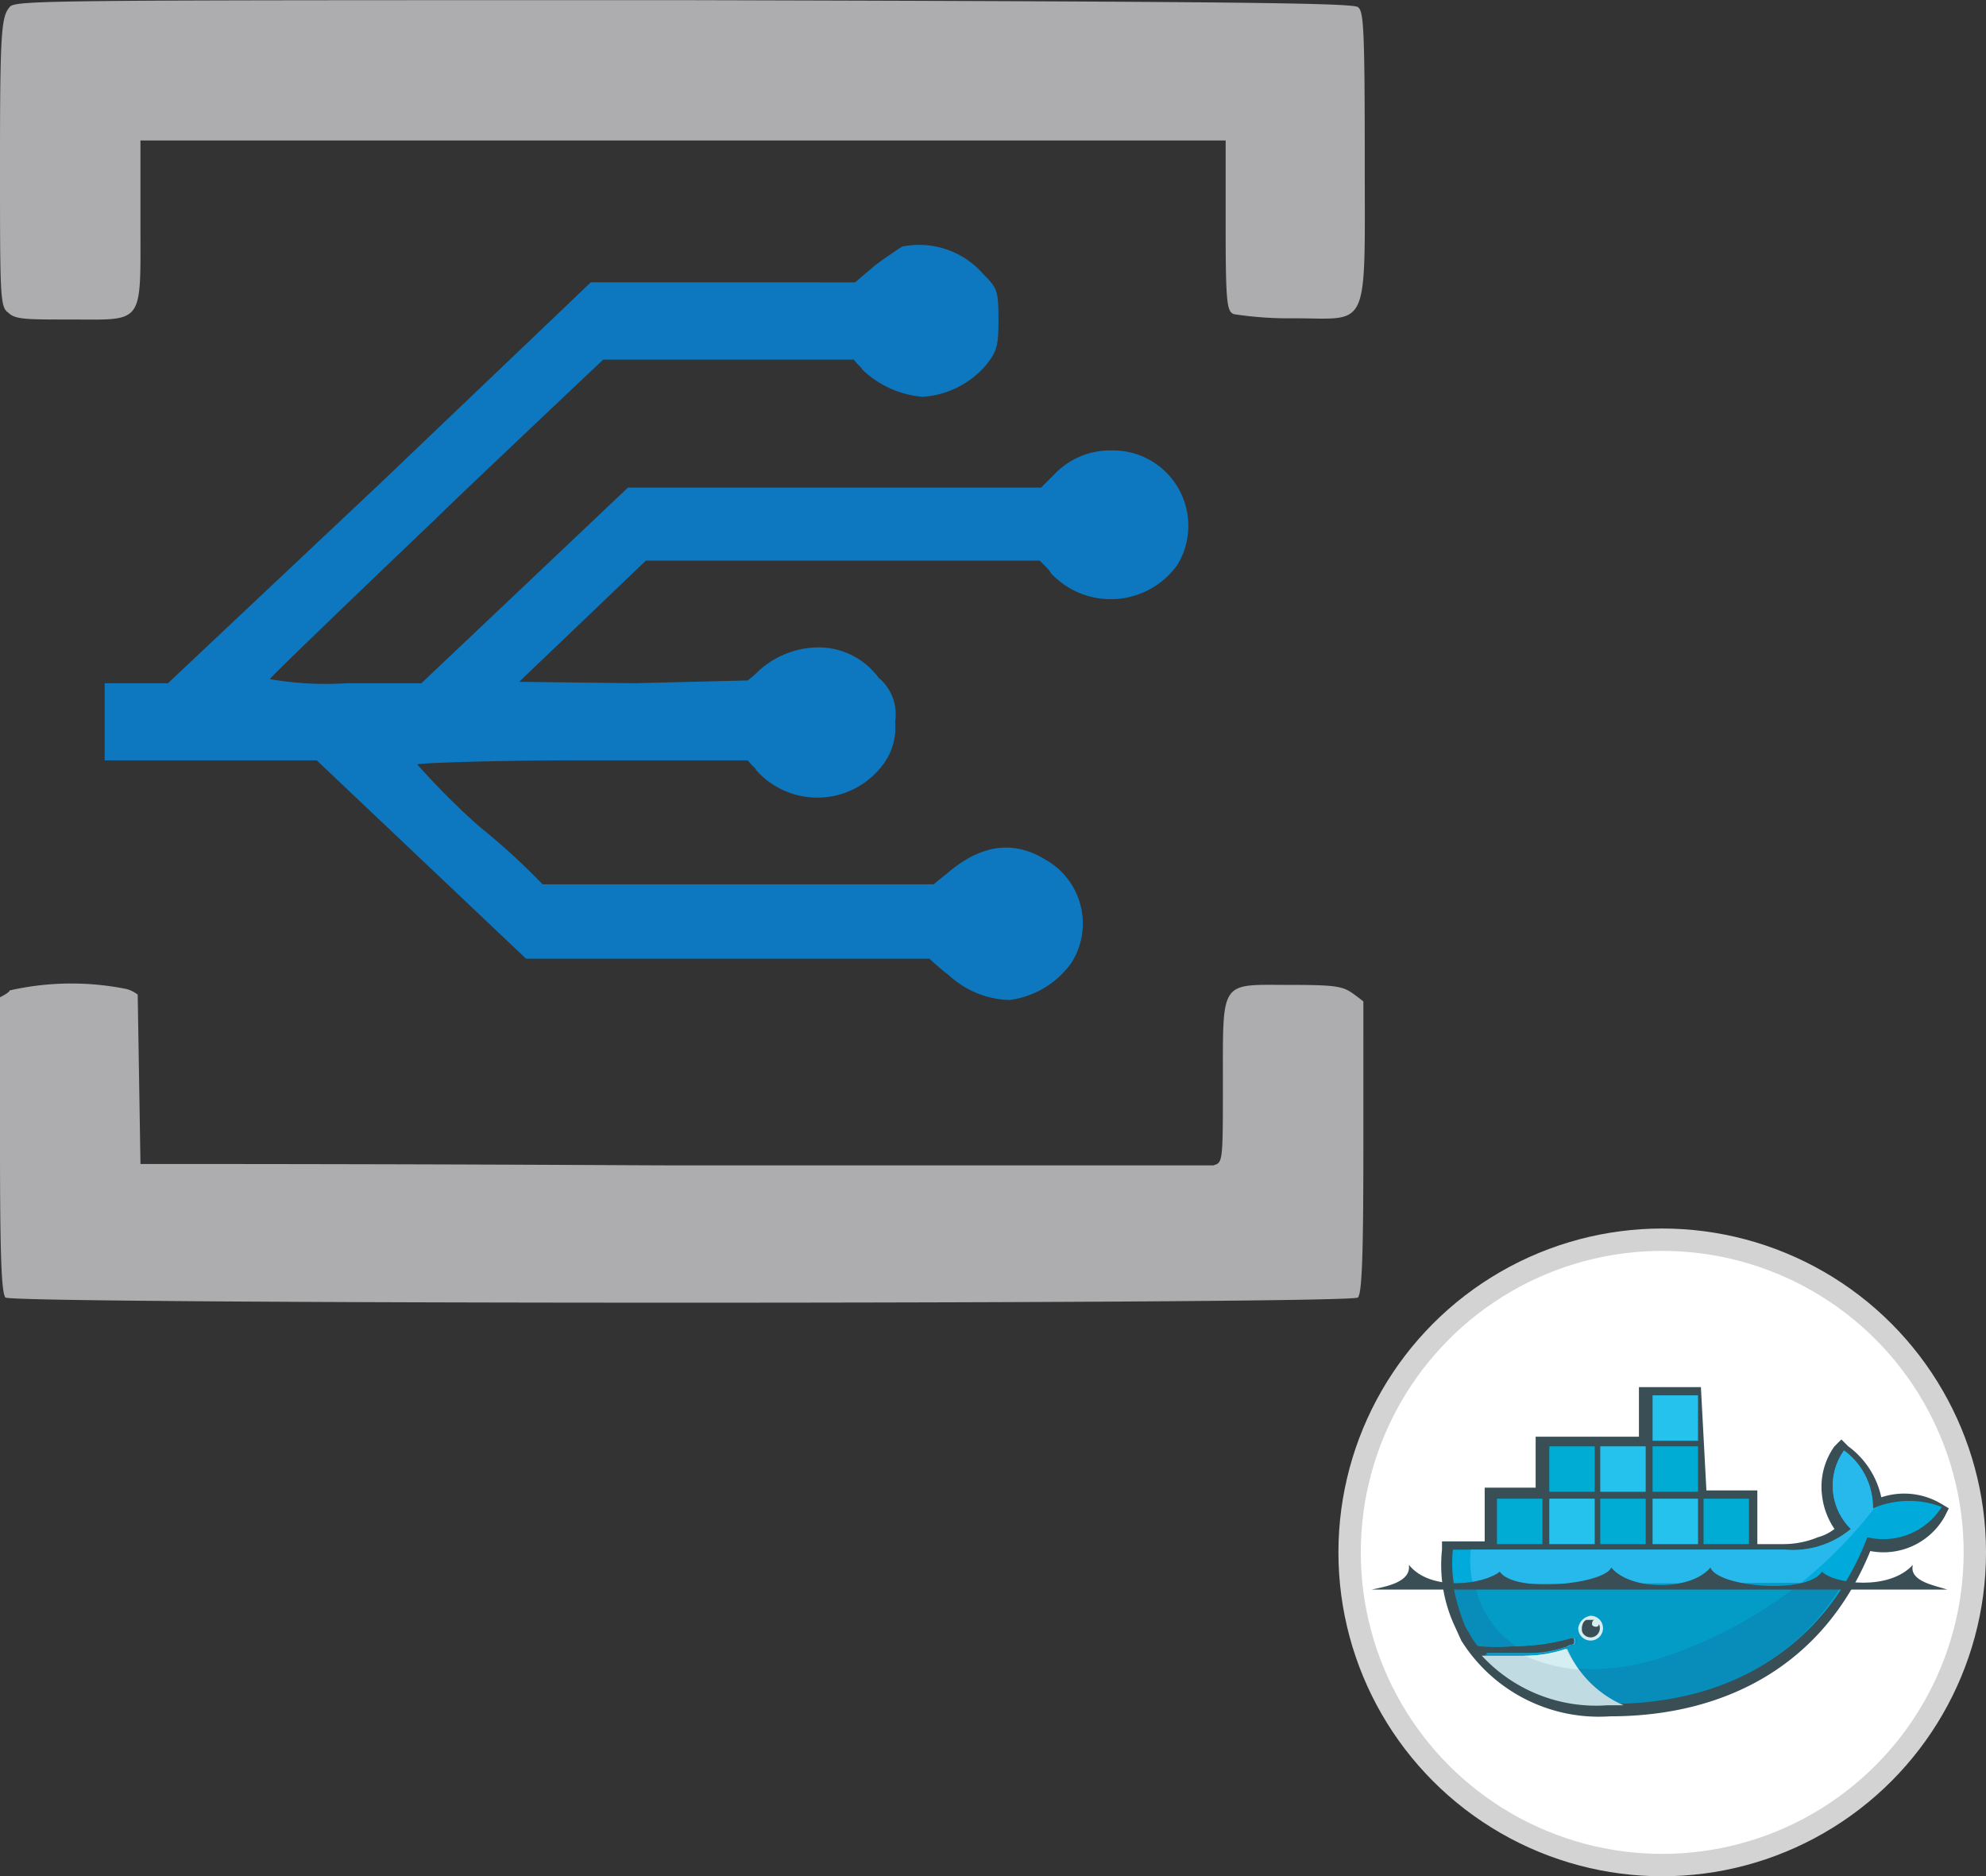
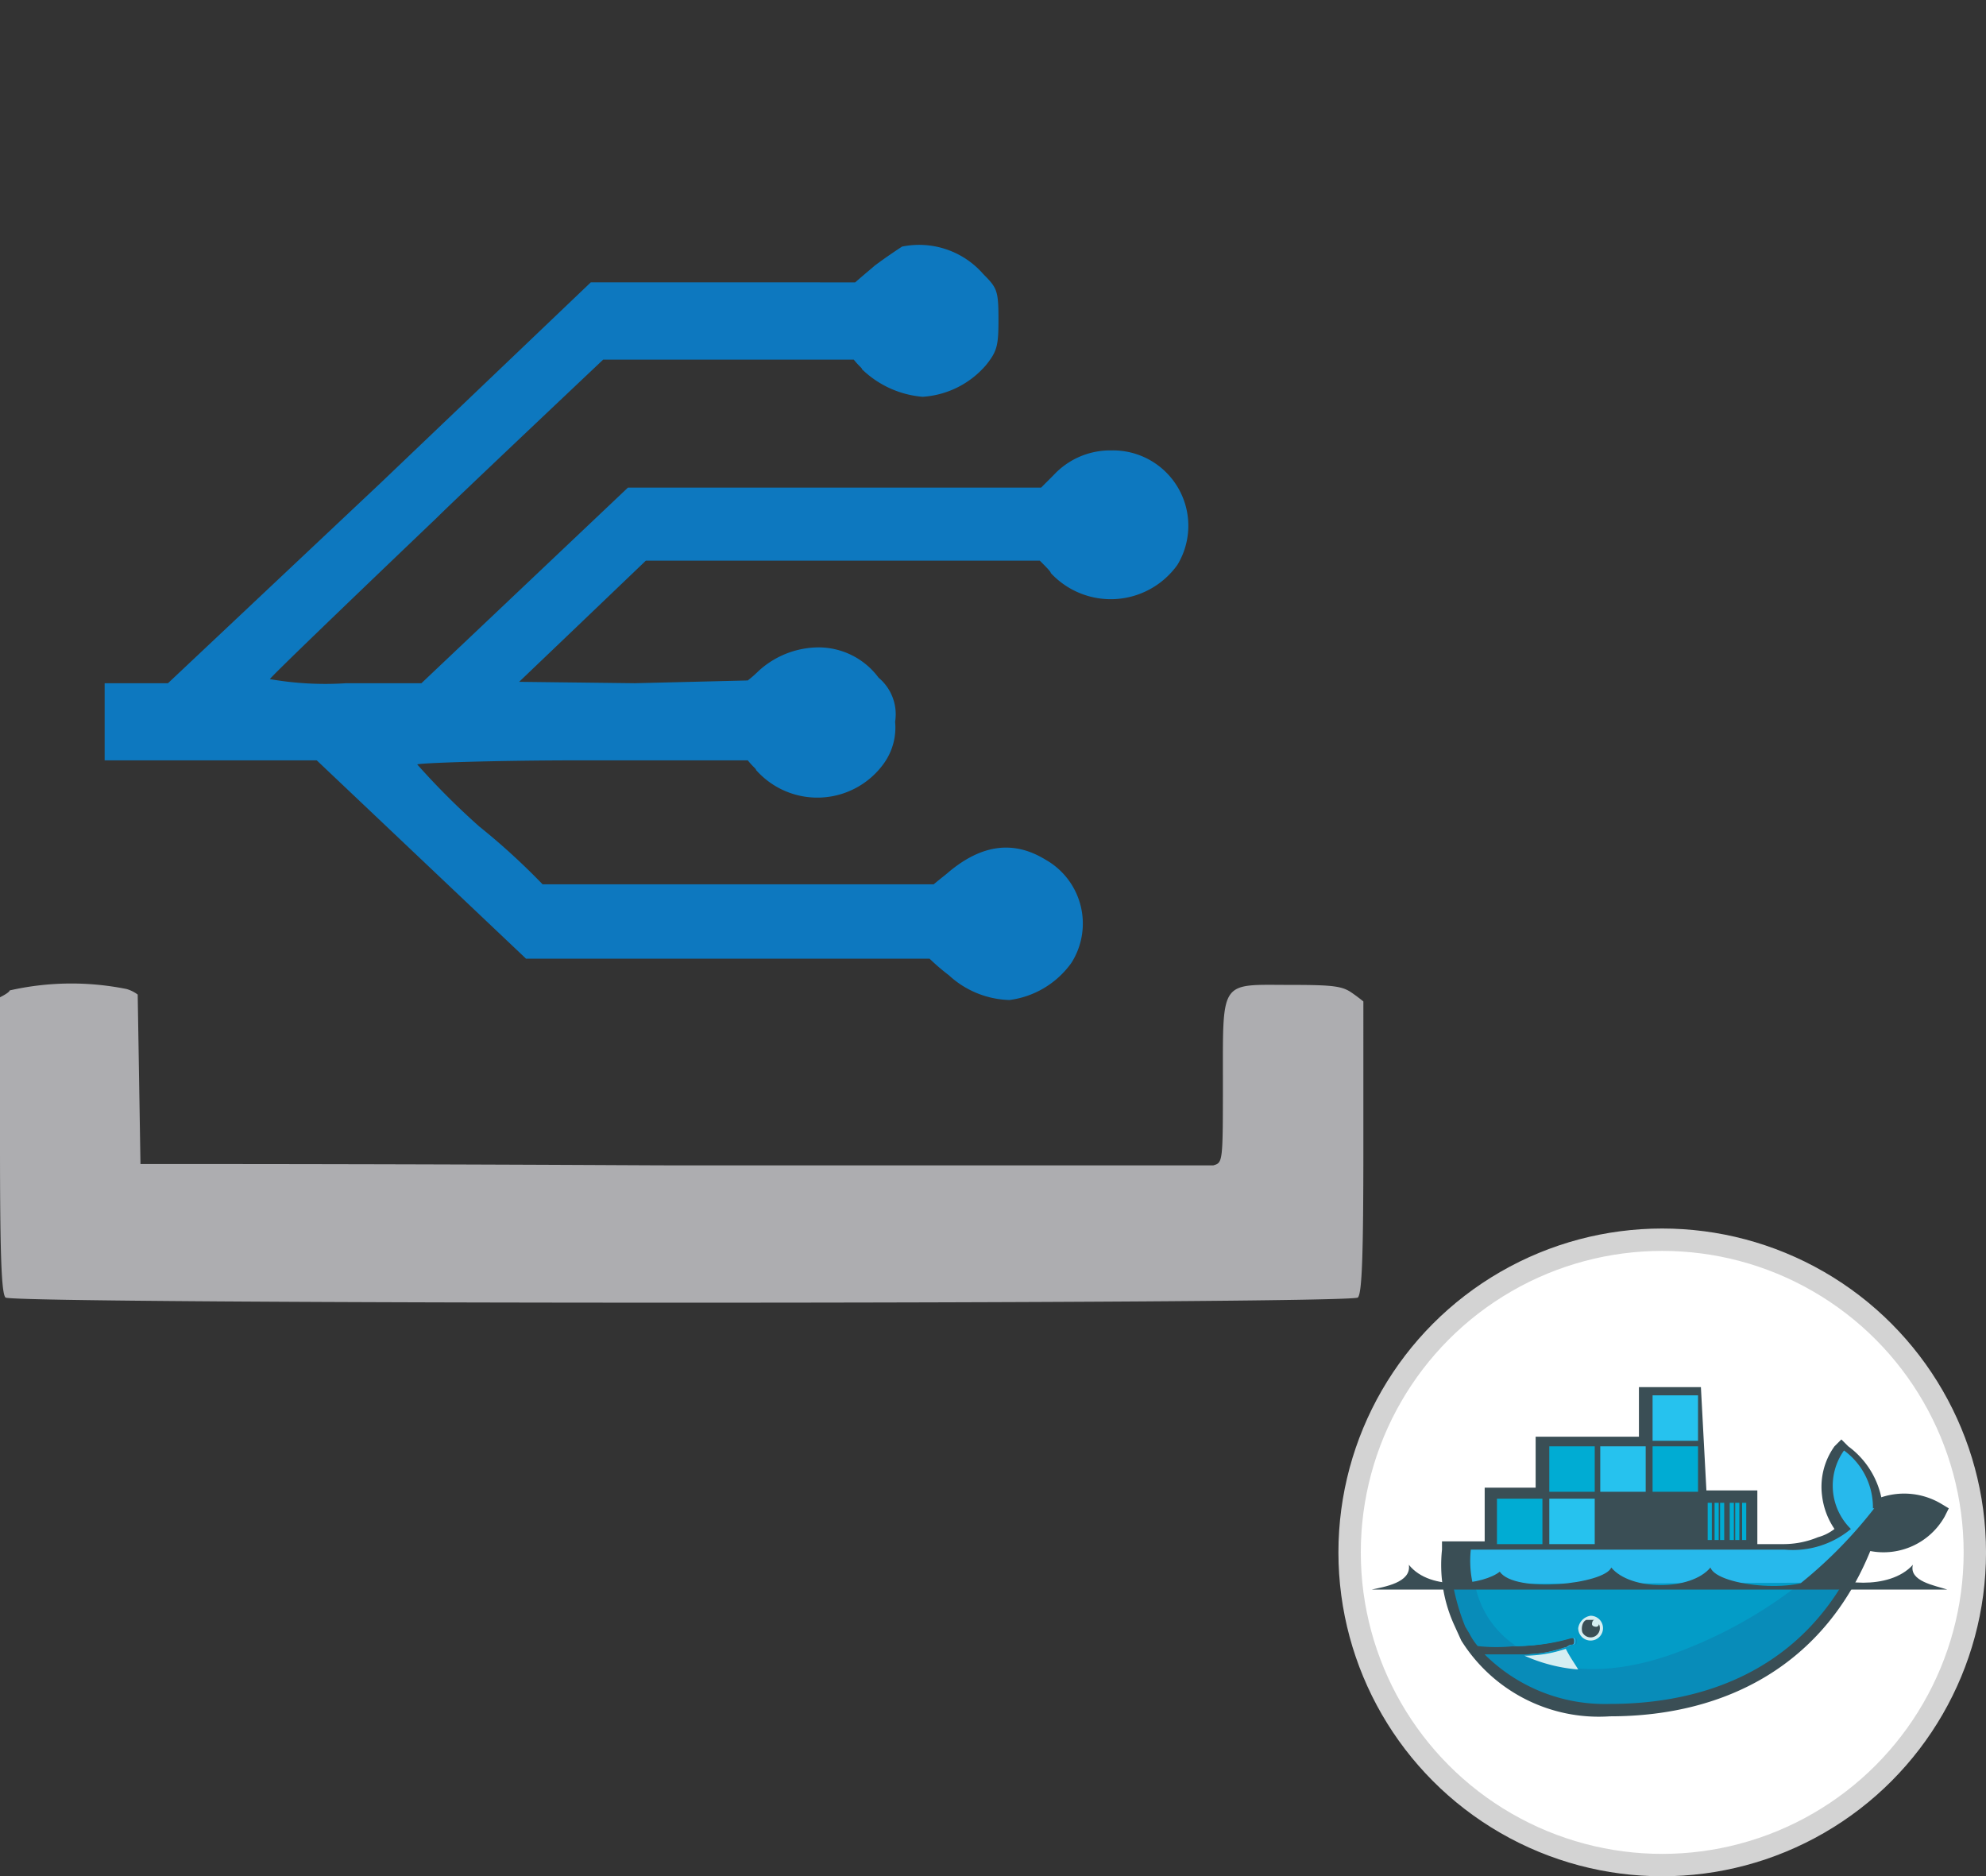
<svg xmlns="http://www.w3.org/2000/svg" width="88.775" height="83.851" viewBox="0 0 88.775 83.851">
  <rect x="0" y="0" width="88.775" height="83.851" fill="#333333" stroke="none" />
  <g id="event_grid" transform="translate(-23.2 -12.4)">
-     <path id="adxpWvgah" d="M23.2,19.6c0,6.033,0,6.525.369,6.771.308.308.8.308,2.709.308,3.386,0,3.2.308,3.2-4.309V18.679H77.987V22.5c0,3.509.062,3.817.369,3.94a16.329,16.329,0,0,0,2.709.185c3.386,0,3.14.677,3.14-7.2,0-5.971-.062-6.525-.308-6.71-.308-.185-5.663-.246-30.164-.308-28.625,0-29.856,0-30.1.308C23.262,13.139,23.2,13.816,23.2,19.6Z" fill="#adadb0" />
    <g id="Group_7032" data-name="Group 7032" transform="translate(27.878 23.346)">
      <path id="hdqClPSA" d="M65.211,31.116c-.062.062-.369.308-.862.739H52.53l-9.419,8.988-9.48,8.926H30.8v3.447h9.48l4.678,4.432,4.678,4.432H67.674a9.461,9.461,0,0,0,.862.739,4.158,4.158,0,0,0,2.709,1.108,4.039,4.039,0,0,0,2.77-1.662,3.277,3.277,0,0,0-1.17-4.617c-1.416-.862-2.832-.677-4.309.554-.062.062-.308.246-.677.554H50.376a30.241,30.241,0,0,0-2.832-2.585,33.2,33.2,0,0,1-2.77-2.77c0-.062,3.324-.185,7.387-.185h7.387c.246.308.369.369.369.431a3.658,3.658,0,0,0,5.725-.308,2.752,2.752,0,0,0,.492-1.847,2.127,2.127,0,0,0-.739-1.97,3.34,3.34,0,0,0-2.709-1.354,4,4,0,0,0-2.647,1.047,5.406,5.406,0,0,1-.492.431l-5.048.123-5.171-.062L52.161,47l2.832-2.709H72.6c.308.308.492.492.492.554a3.659,3.659,0,0,0,5.663-.369A3.369,3.369,0,0,0,75.8,39.365a3.446,3.446,0,0,0-2.585,1.108l-.554.554H54.192L49.575,45.4l-4.617,4.371H41.573a14.373,14.373,0,0,1-3.386-.185c0-.062,3.324-3.263,7.449-7.2.492-.492,2.955-2.832,7.449-7.079h11.2c.246.308.369.369.369.431a4.419,4.419,0,0,0,2.709,1.231A4.074,4.074,0,0,0,70.2,35.549c.492-.616.554-.862.554-2.031,0-1.293-.062-1.416-.677-2.031a3.805,3.805,0,0,0-3.632-1.231C66.258,30.378,65.7,30.747,65.211,31.116Z" transform="translate(-30.8 -30.182)" fill="#0d78bf" />
    </g>
    <path id="a7HFxtNBd" d="M23.2,84.414V91c0,4.863.062,6.648.246,6.833.308.308,60.143.308,60.451,0,.185-.185.246-1.908.246-6.71V84.6c-.308-.246-.492-.369-.492-.369-.431-.308-.8-.369-2.709-.369-3.2,0-3.078-.308-3.078,4.248,0,3.694,0,3.694-.431,3.817H53.241c-1.6,0-9.48-.062-23.762-.062l-.062-3.817-.062-3.755a1.538,1.538,0,0,0-.492-.246,12.468,12.468,0,0,0-5.233.062C23.631,84.168,23.446,84.291,23.2,84.414Z" transform="translate(0 -27.446)" fill="#adadb0" />
    <g id="Group_7033" data-name="Group 7033" transform="translate(83.528 67.803)">
      <circle id="Ellipse_2331" data-name="Ellipse 2331" cx="13.974" cy="13.974" r="13.974" fill="#fff" stroke="#d3d3d3" stroke-miterlimit="10" stroke-width="1" />
      <path id="Path_7426" data-name="Path 7426" d="M139.7,117.717h2.278v2.4h1.17a4.033,4.033,0,0,0,1.539-.308,2.074,2.074,0,0,0,.739-.369,3.338,3.338,0,0,1-.554-1.477,3.1,3.1,0,0,1,.554-2.216l.308-.308.308.308a3.815,3.815,0,0,1,1.477,2.278,3.238,3.238,0,0,1,2.709.308l.308.185-.185.369a3.136,3.136,0,0,1-3.324,1.539c-2.031,4.986-6.341,7.387-11.635,7.387a7.253,7.253,0,0,1-6.648-3.386h0l-.308-.677a6.47,6.47,0,0,1-.554-3.386v-.369h1.908v-2.4h2.278v-2.278h4.617V113.1h2.77l.246,4.617Z" transform="translate(-123.752 -106.513)" fill="#3a4e55" />
-       <path id="Path_7427" data-name="Path 7427" d="M147.456,120.285a3.15,3.15,0,0,0-1.293-2.585,2.711,2.711,0,0,0,.308,3.509,4.054,4.054,0,0,1-2.955.923H128.681a5.806,5.806,0,0,0,.677,3.386l.185.308a2.889,2.889,0,0,0,.369.554h0a7.451,7.451,0,0,0,1.662,0h0a8.946,8.946,0,0,0,2.524-.369c.123,0,.185,0,.185.123s0,.185-.123.185-.185.123-.308.123h0a5.278,5.278,0,0,1-1.662.308h-2.031a7.609,7.609,0,0,0,5.6,2.216c5.171,0,9.48-2.278,11.45-7.387a3.086,3.086,0,0,0,3.324-1.354,4.084,4.084,0,0,0-3.078.062" transform="translate(-124.064 -108.281)" fill="#00aada" />
      <path id="Path_7428" data-name="Path 7428" d="M147.958,120.285a3.15,3.15,0,0,0-1.293-2.585,2.711,2.711,0,0,0,.308,3.509,4.054,4.054,0,0,1-2.955.923H129.983a4.718,4.718,0,0,0,1.908,4.309h0a8.947,8.947,0,0,0,2.524-.369c.123,0,.185,0,.185.123s0,.185-.123.185-.185.123-.308.123h0a5.654,5.654,0,0,1-1.724.308h0c1.724.923,4.248.923,7.2-.185a20.254,20.254,0,0,0,8.372-6.341h-.062" transform="translate(-124.565 -108.281)" fill="#27b9ec" />
      <path id="Path_7429" data-name="Path 7429" d="M128.7,127.4a9.746,9.746,0,0,0,.554,1.908l.185.308a2.891,2.891,0,0,0,.369.554,7.452,7.452,0,0,0,1.662,0,8.947,8.947,0,0,0,2.524-.369c.123,0,.185,0,.185.123s0,.185-.123.185h0c-.123,0-.185.123-.308.123h0a5.654,5.654,0,0,1-1.724.308h-1.908a7.609,7.609,0,0,0,5.6,2.216c4.432,0,8.187-1.662,10.4-5.356Z" transform="translate(-124.083 -112.01)" fill="#088cb9" />
      <path id="Path_7430" data-name="Path 7430" d="M130.3,127.362a4.251,4.251,0,0,0,1.847,2.77,8.946,8.946,0,0,0,2.524-.369c.123,0,.185,0,.185.123s0,.185-.123.185h0c-.123,0-.185.123-.308.123h0a5.654,5.654,0,0,1-1.724.308c1.724.923,4.248.923,7.2-.308a20.262,20.262,0,0,0,4.986-2.893Z" transform="translate(-124.698 -111.972)" fill="#039cc7" />
      <path id="Path_7431" data-name="Path 7431" d="M133.624,121.385h.185v1.662h-.185Zm-.308,0h.185v1.662h-.185Zm-.369,0h.185v1.662h-.185v-1.662Zm-.246,0h.185v1.662H132.7v-1.662Zm-.308,0h.185v1.662h-.185v-1.662Zm-.369,0h.185v1.662h-.185v-1.662Zm-.123-.185h2.031v2.031H131.9V121.2Z" transform="translate(-125.313 -109.627)" fill="#00acd3" />
      <path id="Path_7432" data-name="Path 7432" d="M137.362,117.585h.185v1.662h-.185Zm-.246,0h.185v1.662h-.185Zm-.369,0h.185v1.662h-.185Zm-.308,0h.185v1.662h-.185Zm-.246,0h.185v1.662h-.185Zm-.308,0h.185v1.662h-.185Zm-.185-.185h2.031v2.031H135.7V117.4Z" transform="translate(-126.774 -108.166)" fill="#00acd3" />
      <path id="Path_7433" data-name="Path 7433" d="M137.362,121.385h.185v1.662h-.185Zm-.246,0h.185v1.662h-.185Zm-.369,0h.185v1.662h-.185Zm-.308,0h.185v1.662h-.185Zm-.246,0h.185v1.662h-.185Zm-.308,0h.185v1.662h-.185Zm-.185-.185h2.031v2.031H135.7V121.2Z" transform="translate(-126.774 -109.627)" fill="#26c2ee" />
-       <path id="Path_7434" data-name="Path 7434" d="M141.124,121.385h.185v1.662h-.185Zm-.308,0H141v1.662h-.185v-1.662Zm-.369,0h.185v1.662h-.185v-1.662Zm-.246,0h.185v1.662H140.2v-1.662Zm-.308,0h.185v1.662h-.185Zm-.308,0h.185v1.662h-.185Zm-.185-.185h2.031v2.031H139.4V121.2Z" transform="translate(-128.196 -109.627)" fill="#00acd3" />
      <path id="Path_7435" data-name="Path 7435" d="M141.124,117.585h.185v1.662h-.185Zm-.308,0H141v1.662h-.185v-1.662Zm-.369,0h.185v1.662h-.185v-1.662Zm-.246,0h.185v1.662H140.2v-1.662Zm-.308,0h.185v1.662h-.185Zm-.308,0h.185v1.662h-.185Zm-.185-.185h2.031v2.031H139.4V117.4Z" transform="translate(-128.196 -108.166)" fill="#26c2ee" />
-       <path id="Path_7436" data-name="Path 7436" d="M144.862,121.385h.185v1.662h-.185Zm-.246,0h.185v1.662h-.185Zm-.308,0h.185v1.662h-.185Zm-.369,0h.185v1.662h-.185Zm-.308,0h.185v1.662h-.185Zm-.246,0h.185v1.662h-.185Zm-.185-.185h2.031v2.031H143.2Z" transform="translate(-129.657 -109.627)" fill="#26c2ee" />
      <path id="Path_7437" data-name="Path 7437" d="M144.862,117.585h.185v1.662h-.185Zm-.246,0h.185v1.662h-.185Zm-.308,0h.185v1.662h-.185Zm-.369,0h.185v1.662h-.185Zm-.308,0h.185v1.662h-.185Zm-.246,0h.185v1.662h-.185Zm-.185-.185h2.031v2.031H143.2V117.4Z" transform="translate(-129.657 -108.166)" fill="#00acd3" />
      <path id="Path_7438" data-name="Path 7438" d="M144.862,113.762h.185v1.662h-.185Zm-.246,0h.185v1.662h-.185Zm-.308,0h.185v1.662h-.185Zm-.369,0h.185v1.662h-.185Zm-.308,0h.185v1.662h-.185Zm-.246,0h.185v1.662h-.185Zm-.185-.062h2.031v2.031H143.2Z" transform="translate(-129.657 -106.744)" fill="#26c2ee" />
-       <path id="Path_7439" data-name="Path 7439" d="M148.624,121.385h.185v1.662h-.185Zm-.308,0h.185v1.662h-.185Zm-.246,0h.185v1.662h-.185Zm-.431,0h.185v1.662h-.185Zm-.246,0h.185v1.662h-.185Zm-.308,0h.185v1.662h-.185Zm-.185-.185h2.031v2.031H146.9V121.2Z" transform="translate(-131.079 -109.627)" fill="#00acd3" />
+       <path id="Path_7439" data-name="Path 7439" d="M148.624,121.385h.185v1.662h-.185Zm-.308,0h.185v1.662h-.185Zm-.246,0h.185v1.662h-.185Zm-.431,0h.185v1.662h-.185Zm-.246,0h.185v1.662h-.185Zm-.308,0h.185v1.662h-.185Zm-.185-.185h2.031v2.031V121.2Z" transform="translate(-131.079 -109.627)" fill="#00acd3" />
      <path id="Path_7440" data-name="Path 7440" d="M138.354,129.7a.554.554,0,1,1-.554.554.653.653,0,0,1,.554-.554h0" transform="translate(-127.581 -112.894)" fill="#d5eef2" />
      <path id="Path_7441" data-name="Path 7441" d="M138.455,130h.185c-.123,0-.123.185-.123.185,0,.123.185.123.185.123a.121.121,0,0,0,.123-.123.413.413,0,1,1-.739.369c-.062-.185,0-.492.185-.554h.185" transform="translate(-127.682 -113.01)" fill="#3a4e55" />
      <path id="Path_7442" data-name="Path 7442" d="M122.8,127.108h25.732c-.554-.185-1.724-.369-1.539-1.108-1.047,1.17-3.509.862-4.063.308-.677,1.047-4.678.677-4.986-.185-.862,1.047-3.57,1.047-4.432,0-.308.739-4.309,1.17-4.986.185-.677.554-3.078.923-4.063-.308.123.8-1.108.985-1.662,1.108" transform="translate(-121.815 -111.472)" fill="#3a4e55" />
-       <path id="Path_7443" data-name="Path 7443" d="M137.141,134.624a4.817,4.817,0,0,1-2.524-2.524,5.8,5.8,0,0,1-1.847.308H130.8a6.956,6.956,0,0,0,5.6,2.216h.739" transform="translate(-124.89 -113.817)" fill="#c0dbe1" />
      <path id="Path_7444" data-name="Path 7444" d="M136.3,133.023c-.185-.308-.369-.554-.554-.923a5.8,5.8,0,0,1-1.847.308,7.28,7.28,0,0,0,2.4.616" transform="translate(-126.082 -113.817)" fill="#d5eef2" />
    </g>
  </g>
</svg>